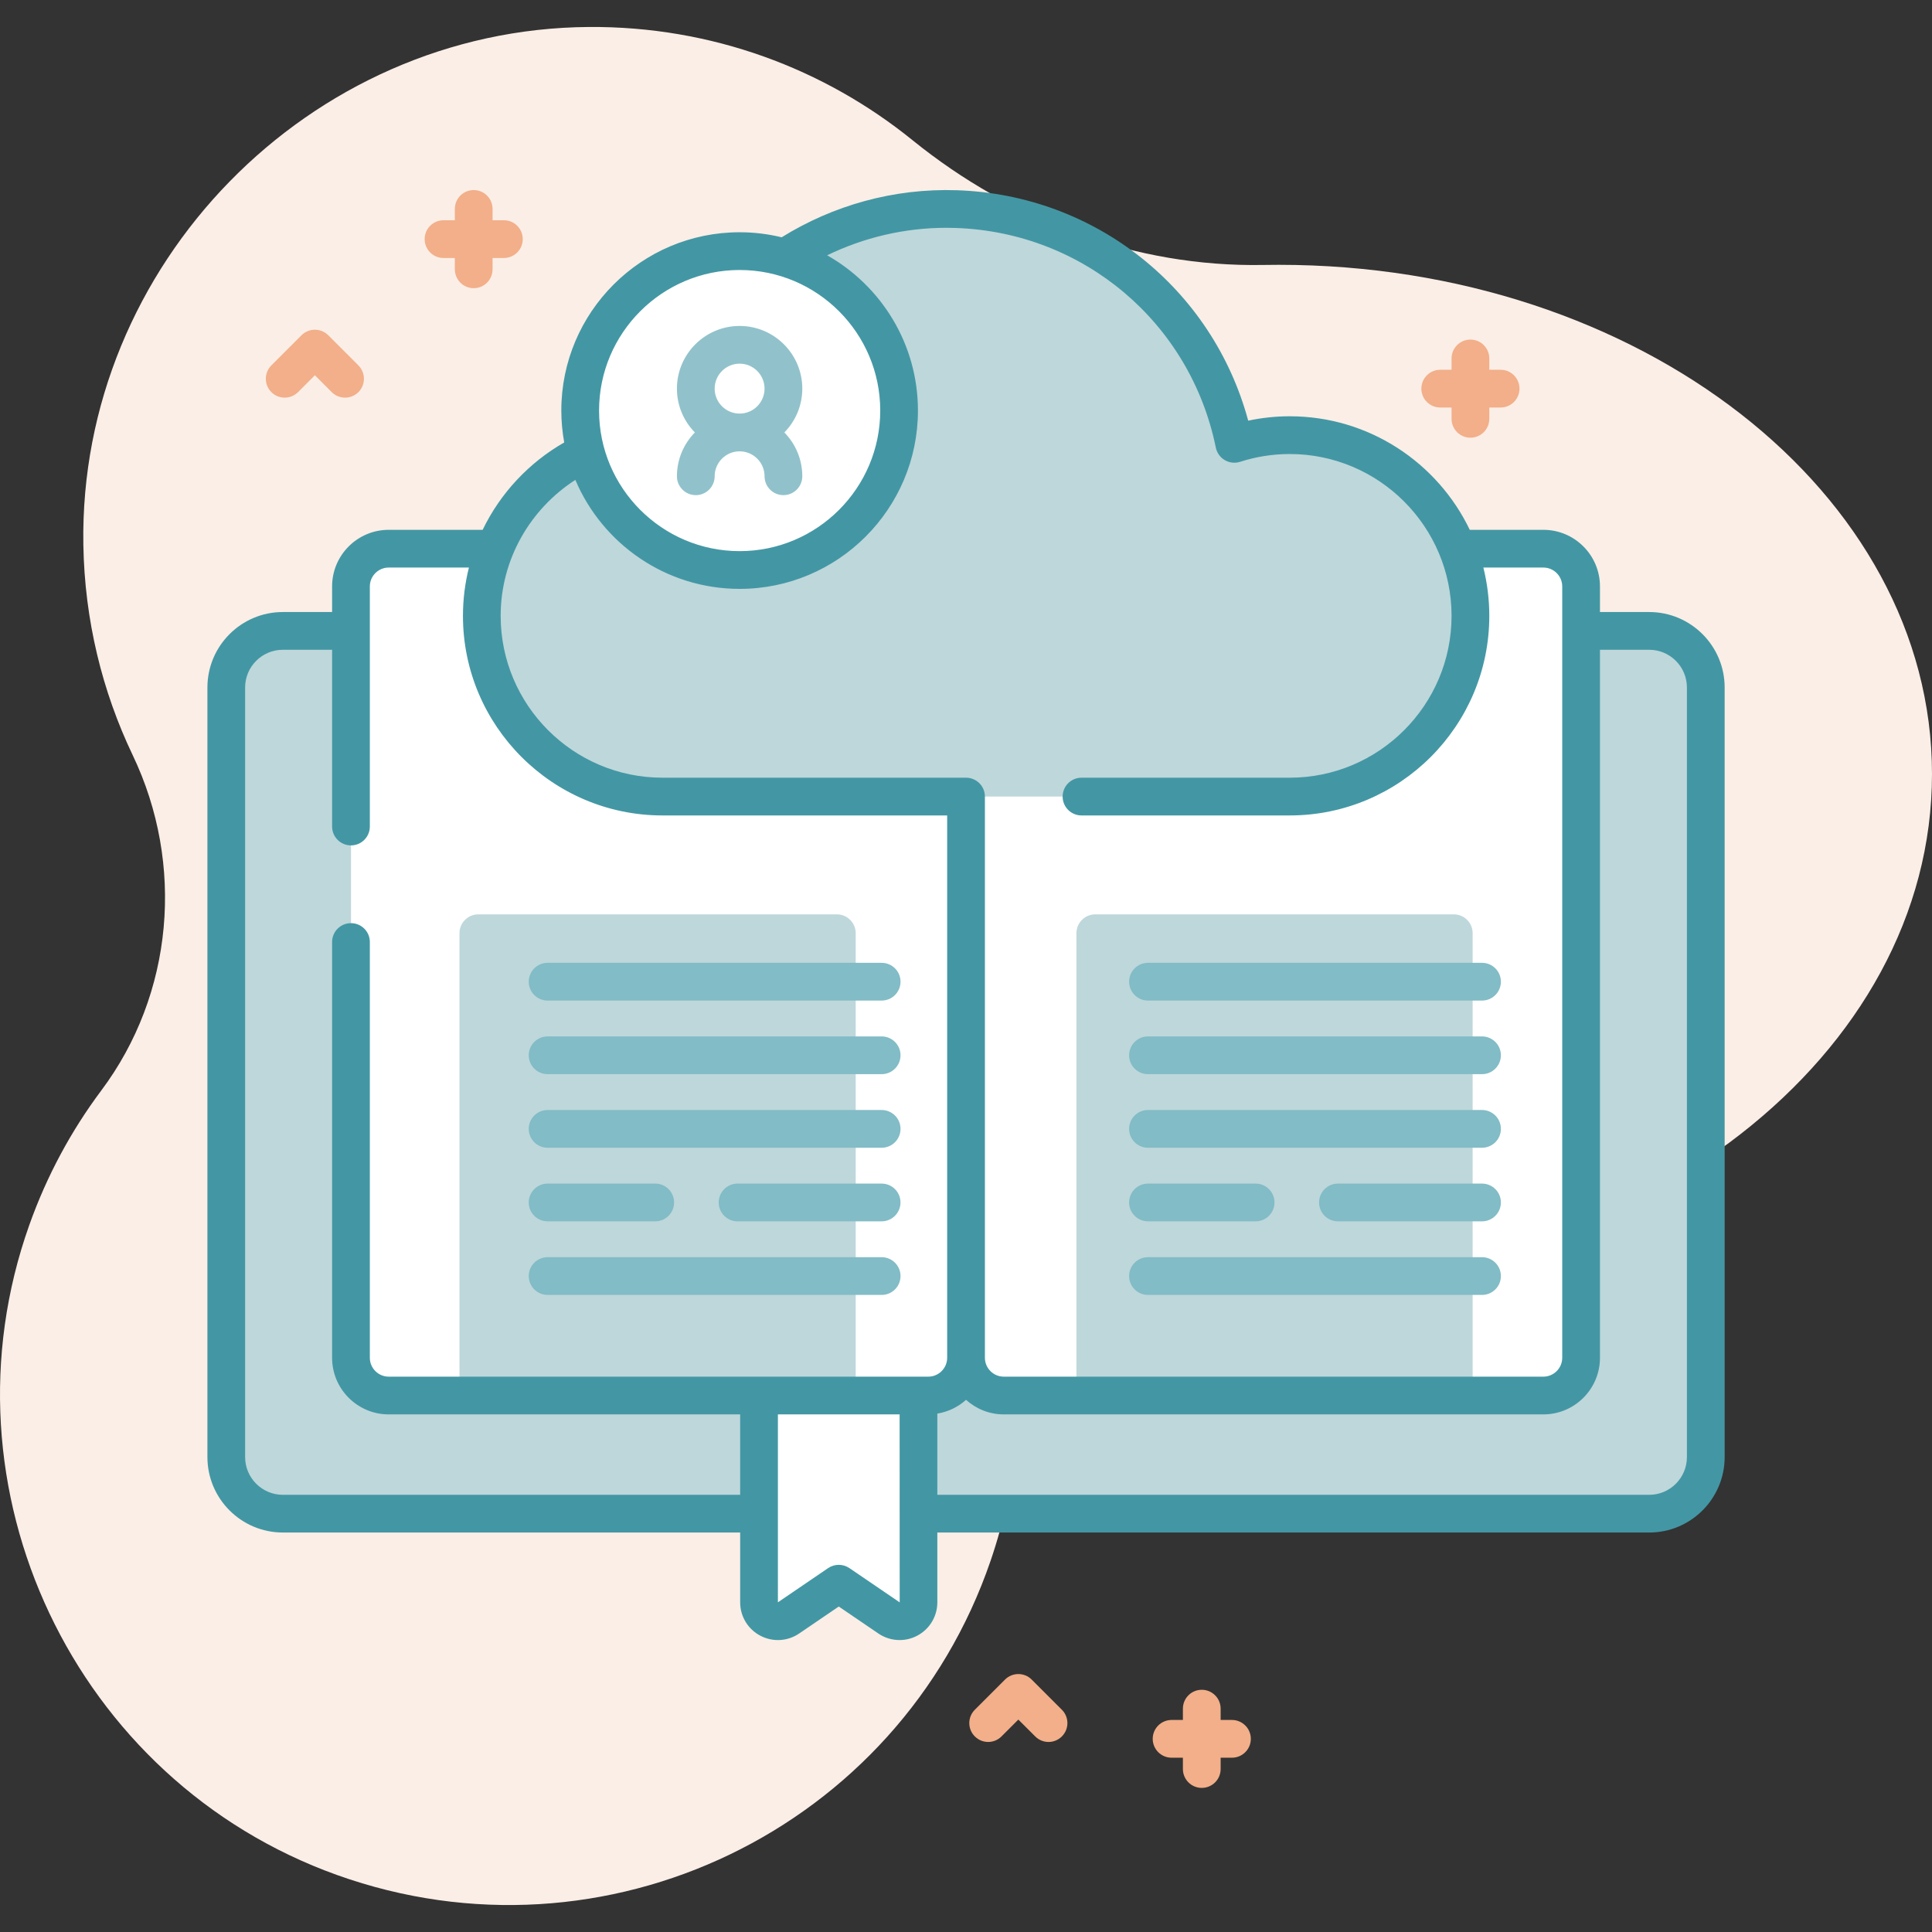
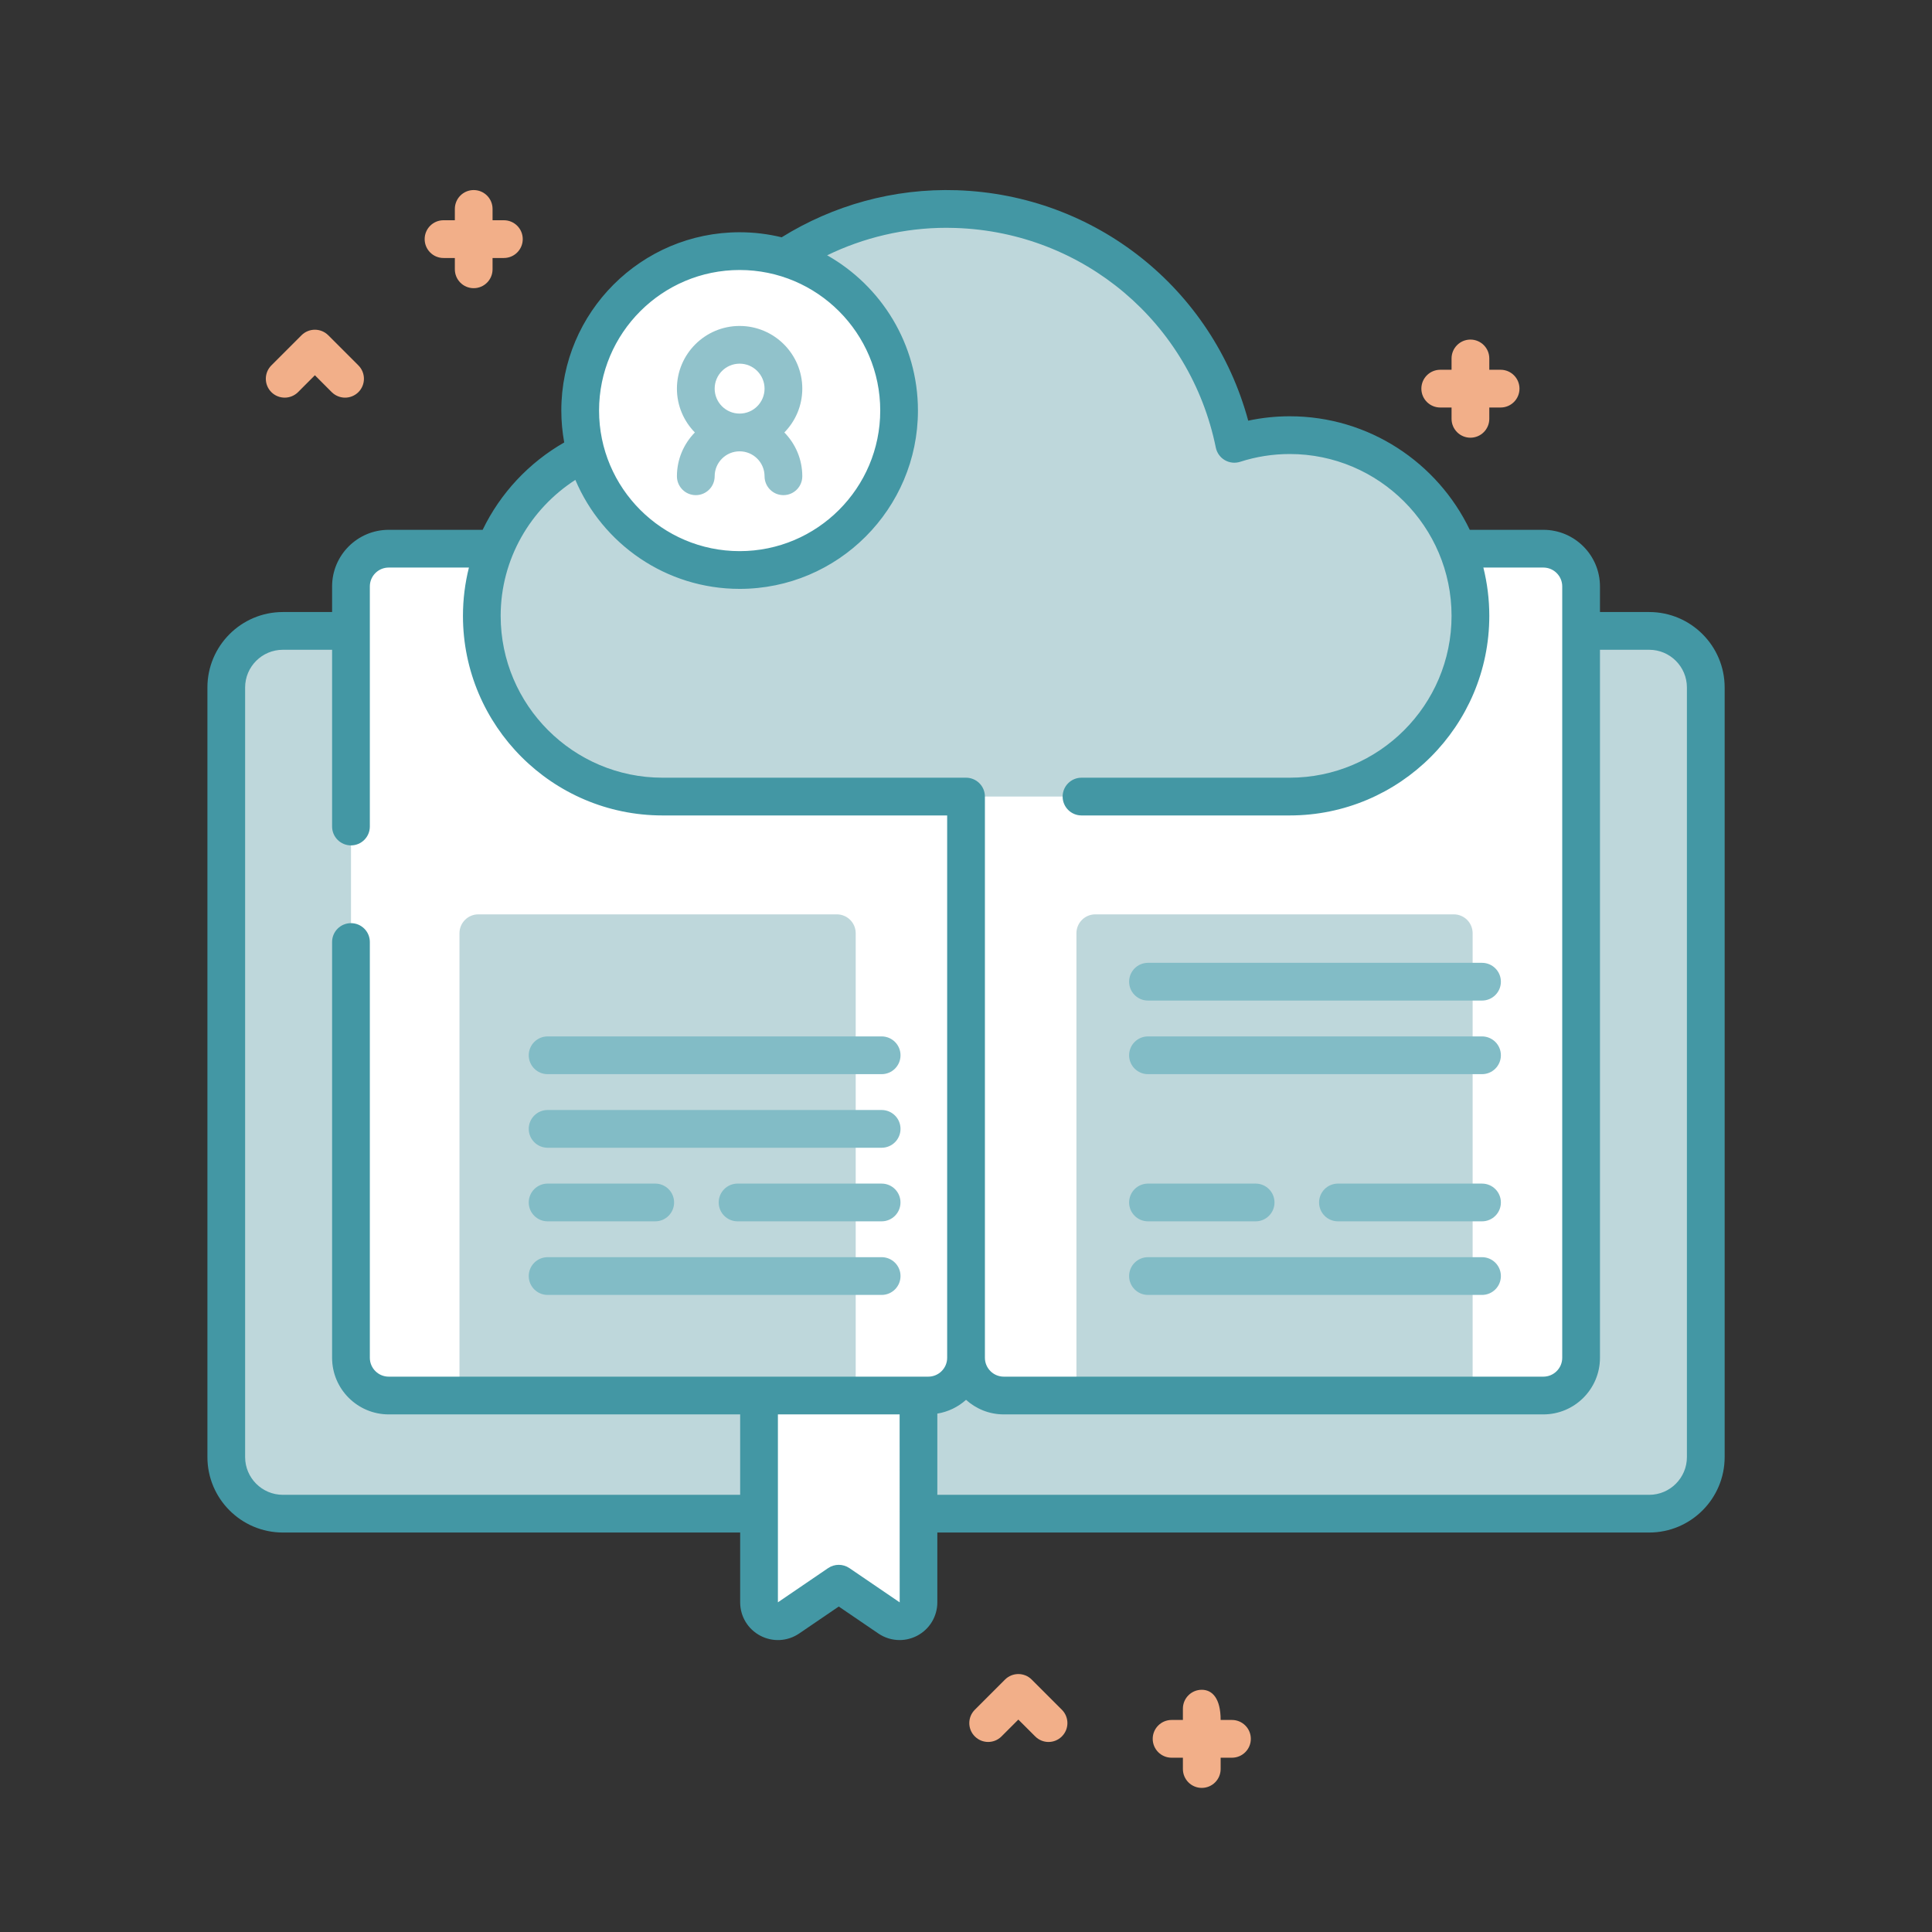
<svg xmlns="http://www.w3.org/2000/svg" width="56" height="56" viewBox="0 0 56 56" fill="none">
  <rect x="0" y="0" width="56" height="56" fill="#333333" stroke="none" />
  <g clip-path="url(#clip0)">
-     <path d="M37.069 7.676C36.92 7.676 36.77 7.677 36.621 7.68C32.91 7.748 29.334 6.398 26.449 4.063C23.89 1.991 20.626 0.758 17.073 0.782C8.964 0.835 2.281 7.68 2.416 15.788C2.452 17.971 2.962 20.039 3.848 21.892C5.357 25.051 5.032 28.809 2.934 31.611C2.068 32.769 1.359 34.074 0.85 35.506C-1.866 43.136 2.146 51.616 9.769 54.348C17.533 57.13 26.047 53.018 28.712 45.242C28.909 44.666 29.069 44.086 29.192 43.505C29.976 39.816 33.194 37.175 36.965 37.191C37 37.191 37.035 37.191 37.069 37.191C47.525 37.191 56 30.584 56 22.434C56 14.283 47.524 7.676 37.069 7.676Z" fill="#FBEEE6" />
    <path d="M14.605 6.384H14.277V6.056C14.277 5.754 14.033 5.509 13.73 5.509C13.428 5.509 13.184 5.754 13.184 6.056V6.384H12.855C12.553 6.384 12.309 6.629 12.309 6.931C12.309 7.233 12.553 7.478 12.855 7.478H13.184V7.806C13.184 8.108 13.428 8.353 13.73 8.353C14.033 8.353 14.277 8.108 14.277 7.806V7.478H14.605C14.908 7.478 15.152 7.233 15.152 6.931C15.152 6.629 14.908 6.384 14.605 6.384Z" fill="#F2AF89" />
-     <path d="M35.709 49.854H35.381V49.526C35.381 49.224 35.136 48.979 34.834 48.979C34.532 48.979 34.287 49.224 34.287 49.526V49.854H33.959C33.657 49.854 33.412 50.099 33.412 50.401C33.412 50.703 33.657 50.948 33.959 50.948H34.287V51.276C34.287 51.578 34.532 51.823 34.834 51.823C35.136 51.823 35.381 51.578 35.381 51.276V50.948H35.709C36.011 50.948 36.256 50.703 36.256 50.401C36.256 50.099 36.011 49.854 35.709 49.854Z" fill="#F2AF89" />
+     <path d="M35.709 49.854H35.381C35.381 49.224 35.136 48.979 34.834 48.979C34.532 48.979 34.287 49.224 34.287 49.526V49.854H33.959C33.657 49.854 33.412 50.099 33.412 50.401C33.412 50.703 33.657 50.948 33.959 50.948H34.287V51.276C34.287 51.578 34.532 51.823 34.834 51.823C35.136 51.823 35.381 51.578 35.381 51.276V50.948H35.709C36.011 50.948 36.256 50.703 36.256 50.401C36.256 50.099 36.011 49.854 35.709 49.854Z" fill="#F2AF89" />
    <path d="M43.496 10.718H43.168V10.39C43.168 10.088 42.923 9.843 42.621 9.843C42.319 9.843 42.074 10.088 42.074 10.39V10.718H41.746C41.444 10.718 41.199 10.963 41.199 11.265C41.199 11.567 41.444 11.812 41.746 11.812H42.074V12.14C42.074 12.442 42.319 12.687 42.621 12.687C42.923 12.687 43.168 12.442 43.168 12.14V11.812H43.496C43.798 11.812 44.043 11.567 44.043 11.265C44.043 10.963 43.798 10.718 43.496 10.718Z" fill="#F2AF89" />
    <path d="M30.392 50.492C30.253 50.492 30.113 50.438 30.006 50.331L29.517 49.843L29.029 50.331C28.816 50.545 28.469 50.545 28.256 50.331C28.042 50.118 28.042 49.772 28.256 49.558L29.131 48.683C29.344 48.47 29.691 48.47 29.904 48.683L30.779 49.558C30.993 49.772 30.993 50.118 30.779 50.331C30.672 50.438 30.532 50.492 30.392 50.492Z" fill="#F2AF89" />
    <path d="M10.002 11.526C9.862 11.526 9.722 11.472 9.615 11.366L9.127 10.877L8.639 11.366C8.425 11.579 8.079 11.579 7.865 11.366C7.652 11.152 7.652 10.806 7.865 10.592L8.74 9.717C8.954 9.504 9.3 9.504 9.514 9.717L10.389 10.592C10.602 10.806 10.602 11.152 10.389 11.366C10.282 11.472 10.142 11.526 10.002 11.526Z" fill="#F2AF89" />
    <path d="M49.442 19.927V42.233C49.442 43.139 48.708 43.873 47.802 43.873H8.199C7.293 43.873 6.559 43.139 6.559 42.233V19.927C6.559 19.02 7.293 18.286 8.199 18.286H47.802C48.708 18.286 49.442 19.02 49.442 19.927Z" fill="#BED7DB" />
    <path d="M26.622 39.704V46.444C26.622 46.883 26.13 47.143 25.767 46.895L24.311 45.904L22.855 46.895C22.492 47.143 22 46.883 22 46.444V39.704H26.622Z" fill="white" />
    <path d="M28.002 18.637V39.355C28.002 39.959 27.512 40.449 26.908 40.449H11.268C10.664 40.449 10.174 39.959 10.174 39.355V16.997C10.174 16.393 10.664 15.903 11.268 15.903H25.268C26.778 15.903 28.002 17.127 28.002 18.637Z" fill="white" />
    <path d="M29.096 40.449H44.736C45.34 40.449 45.83 39.959 45.83 39.355V16.997C45.83 16.393 45.34 15.903 44.736 15.903H30.736C29.226 15.903 28.002 17.128 28.002 18.638V39.355C28.002 39.959 28.492 40.449 29.096 40.449Z" fill="white" />
    <path d="M24.803 40.449H13.318V27.05C13.318 26.748 13.563 26.503 13.865 26.503H24.256C24.558 26.503 24.803 26.748 24.803 27.05V40.449Z" fill="#BED7DB" />
    <path d="M42.685 40.449H31.201V27.05C31.201 26.748 31.446 26.503 31.748 26.503H42.139C42.441 26.503 42.685 26.748 42.685 27.05V40.449Z" fill="#BED7DB" />
    <path d="M37.382 12.613C36.822 12.613 36.283 12.702 35.777 12.865C35.008 9.092 31.736 6.196 27.72 6.061C23.593 5.922 20.055 8.743 19.145 12.614C16.279 12.646 13.965 14.977 13.965 17.851C13.965 20.743 16.31 23.088 19.203 23.088H37.382C40.275 23.088 42.62 20.743 42.62 17.851C42.62 14.958 40.275 12.613 37.382 12.613Z" fill="#BED7DB" />
    <path d="M21.44 16.522C23.993 16.522 26.062 14.453 26.062 11.9C26.062 9.348 23.993 7.278 21.44 7.278C18.888 7.278 16.818 9.348 16.818 11.9C16.818 14.453 18.888 16.522 21.44 16.522Z" fill="white" />
    <path d="M47.803 17.74H46.376V16.998C46.376 16.093 45.64 15.357 44.735 15.357H42.602C41.669 13.412 39.68 12.066 37.383 12.066C36.977 12.066 36.574 12.109 36.18 12.193C35.146 8.365 31.753 5.649 27.738 5.514C25.897 5.453 24.141 5.956 22.657 6.878C22.266 6.783 21.858 6.732 21.439 6.732C18.588 6.732 16.27 9.05 16.27 11.9C16.27 12.216 16.3 12.525 16.354 12.825C15.332 13.409 14.503 14.294 13.99 15.357H11.267C10.362 15.357 9.626 16.093 9.626 16.997V17.74H8.199C6.993 17.74 6.012 18.721 6.012 19.927V42.234C6.012 43.44 6.993 44.421 8.199 44.421H21.454V46.444C21.454 46.851 21.677 47.221 22.037 47.411C22.396 47.601 22.828 47.577 23.164 47.348L24.312 46.566L25.46 47.348C25.645 47.474 25.86 47.538 26.076 47.538C26.251 47.538 26.426 47.496 26.587 47.411C26.946 47.221 27.169 46.851 27.169 46.444V44.421H47.803C49.009 44.421 49.99 43.44 49.99 42.233V19.927C49.99 18.721 49.009 17.74 47.803 17.74ZM21.439 7.826C23.686 7.826 25.514 9.654 25.514 11.9C25.514 14.147 23.686 15.975 21.439 15.975C19.192 15.975 17.364 14.147 17.364 11.9C17.364 9.654 19.192 7.826 21.439 7.826ZM16.677 13.91C17.462 15.764 19.301 17.069 21.439 17.069C24.289 17.069 26.607 14.75 26.607 11.9C26.607 9.972 25.545 8.288 23.975 7.4C25.031 6.888 26.208 6.603 27.434 6.603C27.523 6.603 27.613 6.605 27.702 6.608C31.402 6.732 34.503 9.35 35.241 12.974C35.273 13.127 35.367 13.259 35.501 13.337C35.636 13.416 35.797 13.433 35.945 13.386C36.41 13.236 36.894 13.16 37.383 13.16C39.969 13.16 42.074 15.265 42.074 17.851C42.074 20.438 39.97 22.542 37.383 22.542H31.348C31.046 22.542 30.801 22.787 30.801 23.089C30.801 23.391 31.046 23.636 31.348 23.636H37.383C40.573 23.636 43.168 21.041 43.168 17.851C43.168 17.369 43.108 16.899 42.996 16.451H44.735C45.037 16.451 45.282 16.696 45.282 16.998V39.356C45.282 39.657 45.037 39.903 44.735 39.903H29.095C28.793 39.903 28.548 39.657 28.548 39.356V23.089C28.548 22.787 28.303 22.542 28.001 22.542H19.203C16.617 22.542 14.512 20.438 14.512 17.851C14.512 16.203 15.378 14.747 16.677 13.91ZM8.199 43.328C7.596 43.328 7.105 42.837 7.105 42.234V19.927C7.105 19.324 7.596 18.834 8.199 18.834H9.626V23.957C9.626 24.259 9.871 24.504 10.173 24.504C10.475 24.504 10.72 24.259 10.72 23.957V16.998C10.72 16.696 10.965 16.451 11.267 16.451H13.592C13.479 16.9 13.419 17.369 13.419 17.851C13.419 21.041 16.014 23.636 19.203 23.636H27.454V39.355C27.454 39.355 27.454 39.355 27.454 39.356C27.454 39.657 27.209 39.903 26.907 39.903H11.267C10.965 39.903 10.72 39.657 10.72 39.356V27.304C10.72 27.002 10.475 26.758 10.173 26.758C9.871 26.758 9.626 27.002 9.626 27.304V39.356C9.626 40.261 10.362 40.997 11.267 40.997H21.454V43.328L8.199 43.328ZM26.076 46.444L24.62 45.452C24.434 45.326 24.189 45.326 24.004 45.452L22.548 46.444V40.996H26.076L26.078 46.446C26.079 46.446 26.078 46.446 26.076 46.444ZM48.896 42.234C48.896 42.837 48.406 43.328 47.803 43.328H27.169V40.974C27.486 40.922 27.772 40.781 28.001 40.575C28.291 40.836 28.674 40.997 29.095 40.997H44.735C45.64 40.997 46.376 40.261 46.376 39.356V18.834H47.803C48.406 18.834 48.896 19.324 48.896 19.927L48.896 42.234Z" fill="#4397A4" />
    <path d="M23.255 11.265C23.255 10.263 22.44 9.448 21.438 9.448C20.436 9.448 19.621 10.263 19.621 11.265C19.621 11.759 19.82 12.207 20.141 12.535C19.82 12.863 19.621 13.311 19.621 13.805C19.621 14.107 19.866 14.352 20.168 14.352C20.47 14.352 20.715 14.107 20.715 13.805C20.715 13.406 21.039 13.082 21.438 13.082C21.837 13.082 22.161 13.406 22.161 13.805C22.161 14.107 22.406 14.352 22.708 14.352C23.01 14.352 23.255 14.107 23.255 13.805C23.255 13.311 23.056 12.863 22.735 12.535C23.056 12.207 23.255 11.759 23.255 11.265ZM21.438 10.541C21.837 10.541 22.161 10.866 22.161 11.265C22.161 11.664 21.837 11.988 21.438 11.988C21.039 11.988 20.715 11.664 20.715 11.265C20.715 10.866 21.039 10.541 21.438 10.541Z" fill="#91C2CB" />
    <path d="M42.957 29.002H33.275C32.973 29.002 32.728 28.757 32.728 28.455C32.728 28.153 32.973 27.908 33.275 27.908H42.957C43.259 27.908 43.504 28.153 43.504 28.455C43.504 28.757 43.259 29.002 42.957 29.002Z" fill="#82BCC6" />
    <path d="M42.957 31.135H33.275C32.973 31.135 32.728 30.89 32.728 30.588C32.728 30.286 32.973 30.041 33.275 30.041H42.957C43.259 30.041 43.504 30.286 43.504 30.588C43.504 30.89 43.259 31.135 42.957 31.135Z" fill="#82BCC6" />
-     <path d="M42.957 33.268H33.275C32.973 33.268 32.728 33.023 32.728 32.721C32.728 32.419 32.973 32.174 33.275 32.174H42.957C43.259 32.174 43.504 32.419 43.504 32.721C43.504 33.023 43.259 33.268 42.957 33.268Z" fill="#82BCC6" />
    <path d="M36.395 35.401H33.275C32.973 35.401 32.728 35.156 32.728 34.854C32.728 34.552 32.973 34.307 33.275 34.307H36.395C36.697 34.307 36.942 34.552 36.942 34.854C36.942 35.156 36.697 35.401 36.395 35.401Z" fill="#82BCC6" />
    <path d="M42.957 35.401H38.781C38.479 35.401 38.234 35.156 38.234 34.854C38.234 34.552 38.479 34.307 38.781 34.307H42.957C43.259 34.307 43.504 34.552 43.504 34.854C43.504 35.156 43.259 35.401 42.957 35.401Z" fill="#82BCC6" />
    <path d="M42.957 37.534H33.275C32.973 37.534 32.728 37.289 32.728 36.987C32.728 36.685 32.973 36.44 33.275 36.44H42.957C43.259 36.44 43.504 36.685 43.504 36.987C43.504 37.289 43.259 37.534 42.957 37.534Z" fill="#82BCC6" />
-     <path d="M25.555 29.002H15.873C15.571 29.002 15.326 28.757 15.326 28.455C15.326 28.153 15.571 27.908 15.873 27.908H25.555C25.857 27.908 26.102 28.153 26.102 28.455C26.102 28.757 25.857 29.002 25.555 29.002Z" fill="#82BCC6" />
    <path d="M25.555 31.135H15.873C15.571 31.135 15.326 30.89 15.326 30.588C15.326 30.286 15.571 30.041 15.873 30.041H25.555C25.857 30.041 26.102 30.286 26.102 30.588C26.102 30.89 25.857 31.135 25.555 31.135Z" fill="#82BCC6" />
    <path d="M25.555 33.268H15.873C15.571 33.268 15.326 33.023 15.326 32.721C15.326 32.419 15.571 32.174 15.873 32.174H25.555C25.857 32.174 26.102 32.419 26.102 32.721C26.102 33.023 25.857 33.268 25.555 33.268Z" fill="#82BCC6" />
    <path d="M18.992 35.401H15.873C15.571 35.401 15.326 35.156 15.326 34.854C15.326 34.552 15.571 34.307 15.873 34.307H18.992C19.294 34.307 19.539 34.552 19.539 34.854C19.539 35.156 19.294 35.401 18.992 35.401Z" fill="#82BCC6" />
    <path d="M25.554 35.401H21.379C21.077 35.401 20.832 35.156 20.832 34.854C20.832 34.552 21.077 34.307 21.379 34.307H25.554C25.857 34.307 26.101 34.552 26.101 34.854C26.101 35.156 25.856 35.401 25.554 35.401Z" fill="#82BCC6" />
    <path d="M25.555 37.534H15.873C15.571 37.534 15.326 37.289 15.326 36.987C15.326 36.685 15.571 36.44 15.873 36.44H25.555C25.857 36.44 26.102 36.685 26.102 36.987C26.102 37.289 25.857 37.534 25.555 37.534Z" fill="#82BCC6" />
  </g>
  <defs>
    <clipPath id="clip0">
      <rect width="56" height="56" fill="white" />
    </clipPath>
  </defs>
</svg>